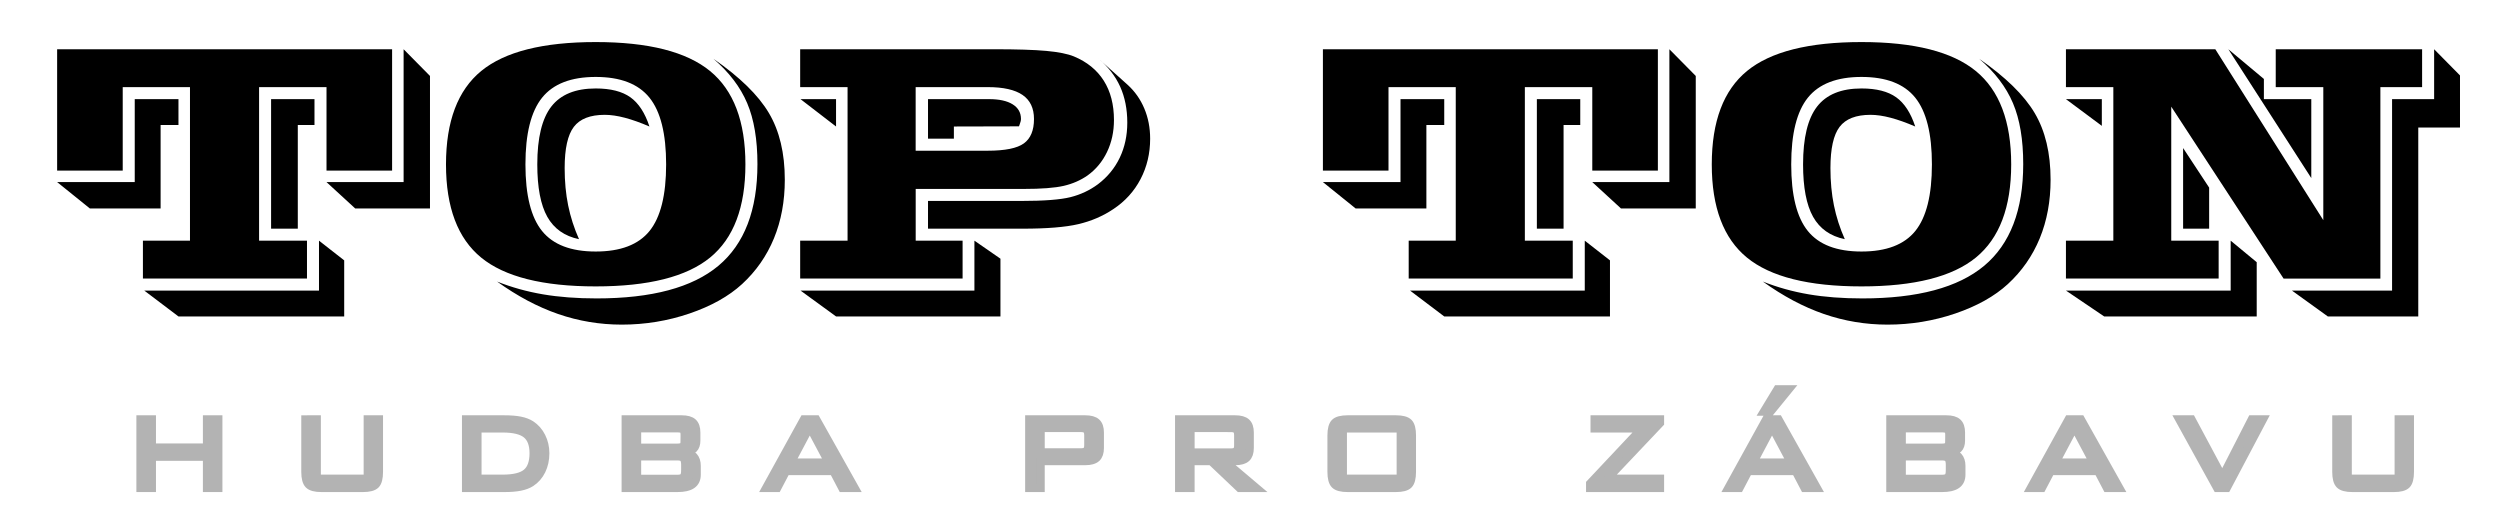
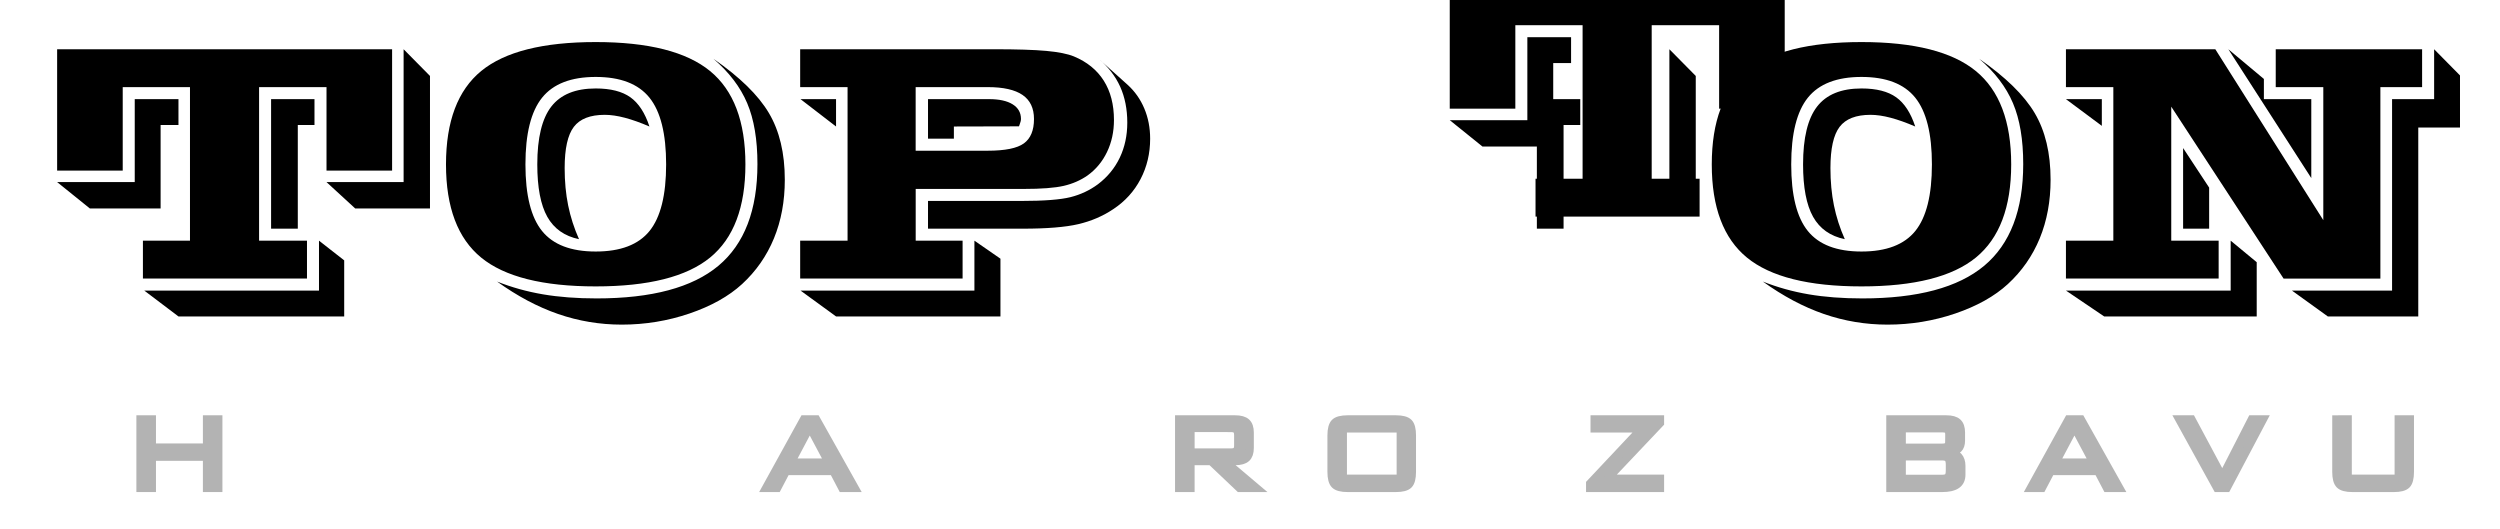
<svg xmlns="http://www.w3.org/2000/svg" xmlns:ns1="http://www.inkscape.org/namespaces/inkscape" xmlns:ns2="http://sodipodi.sourceforge.net/DTD/sodipodi-0.dtd" width="260" height="55" id="svg2" ns1:label="Pozadí" version="1.1" ns1:version="0.47 r22583" ns2:docname="logo_TOPTON.eps">
  <defs id="defs3139">
    <ns1:perspective ns2:type="inkscape:persp3d" ns1:vp_x="0 : 526.18109 : 1" ns1:vp_y="0 : 1000 : 0" ns1:vp_z="744.09448 : 526.18109 : 1" ns1:persp3d-origin="372.04724 : 350.78739 : 1" id="perspective3145" />
    <ns1:perspective id="perspective3109" ns1:persp3d-origin="0.5 : 0.33333333 : 1" ns1:vp_z="1 : 0.5 : 1" ns1:vp_y="0 : 1000 : 0" ns1:vp_x="0 : 0.5 : 1" ns2:type="inkscape:persp3d" />
    <ns1:perspective ns2:type="inkscape:persp3d" ns1:vp_x="0 : 0.5 : 1" ns1:vp_y="0 : 1000 : 0" ns1:vp_z="1 : 0.5 : 1" ns1:persp3d-origin="0.5 : 0.33333333 : 1" id="perspective3109-1" />
    <ns1:perspective id="perspective3145-7" ns1:persp3d-origin="372.04724 : 350.78739 : 1" ns1:vp_z="744.09448 : 526.18109 : 1" ns1:vp_y="0 : 1000 : 0" ns1:vp_x="0 : 526.18109 : 1" ns2:type="inkscape:persp3d" />
  </defs>
  <ns2:namedview id="base" pagecolor="#ffffff" bordercolor="#666666" borderopacity="1.0" ns1:pageopacity="0.0" ns1:pageshadow="2" ns1:zoom="1" ns1:cx="251.29482" ns1:cy="-49.392989" ns1:document-units="px" ns1:current-layer="g2885" showgrid="false" ns1:window-width="944" ns1:window-height="676" ns1:window-x="146" ns1:window-y="180" ns1:window-maximized="0" width="1052.36px" />
  <g ns1:label="Vrstva 1" ns1:groupmode="layer" id="layer1" transform="translate(-422,-400.439)">
    <g style="display:inline" transform="matrix(0.821,0,0,0.821,135.776,433.884)" id="g2885">
      <g transform="matrix(1.218,0,0,1.218,154.903,-595.981)" id="layer1-2" ns1:label="Vrstva 1">
        <g id="g3204-6" ns1:export-filename="C:\Documents and Settings\pokorny\Plocha\logo.png" ns1:export-xdpi="89" ns1:export-ydpi="89" transform="matrix(0.821,0,0,0.821,145.776,429.884)">
          <g id="g4089" ns1:export-filename="C:\Documents and Settings\pokorny\Plocha\logo.png" ns1:export-xdpi="89" ns1:export-ydpi="89">
            <g id="layer1-4-1" ns1:label="Vrstva 1" transform="translate(-275.384,29.353)" style="fill:#b3b3b3;stroke:#b3b3b3" ns1:export-filename="C:\Documents and Settings\pokorny\Plocha\text4732.png" ns1:export-xdpi="90" ns1:export-ydpi="90">
              <g transform="translate(301.164,-36.841)" ns1:label="Vrstva 1" id="layer1-8-4" style="fill:#b3b3b3;stroke:#b3b3b3">
                <g id="text2815-2" style="font-size:18px;font-style:normal;font-variant:normal;font-weight:normal;font-stretch:normal;text-align:start;line-height:100%;writing-mode:lr-tb;text-anchor:start;fill:#b3b3b3;fill-opacity:1;stroke:#b3b3b3;stroke-width:1;font-family:Bradley Hand ITC;-inkscape-font-specification:Bradley Hand ITC" transform="scale(1.005,0.995)">
                  <path id="path2925-3" style="font-size:17px;line-height:100%;fill:#b3b3b3;stroke:#b3b3b3;font-family:BankGothic Lt BT;-inkscape-font-specification:BankGothic Lt BT" d="m 8.129,101.476 0,-8.774 1.469,0 0,3.586 6.915,0 0,-3.586 1.461,0 0,8.774 -1.461,0 0,-3.976 -6.915,0 0,3.976 z" />
-                   <path id="path2927-2" style="font-size:17px;line-height:100%;fill:#b3b3b3;stroke:#b3b3b3;font-family:BankGothic Lt BT;-inkscape-font-specification:BankGothic Lt BT" d="m 30.383,92.703 0,7.554 6.392,0 0,-7.554 1.444,0 0,6.699 c -1.2e-5,0.808 -0.143,1.356 -0.427,1.644 -0.285,0.288 -0.823,0.432 -1.615,0.432 l -5.205,0 c -0.797,0 -1.339,-0.147 -1.627,-0.44 -0.288,-0.293 -0.432,-0.838 -0.432,-1.635 l 0,-6.699 z" />
-                   <path id="path2929-2" style="font-size:17px;line-height:100%;fill:#b3b3b3;stroke:#b3b3b3;font-family:BankGothic Lt BT;-inkscape-font-specification:BankGothic Lt BT" d="m 53.791,93.898 -3.154,0 0,6.358 3.154,0 c 1.422,0 2.427,-0.249 3.013,-0.747 0.587,-0.498 0.88,-1.323 0.88,-2.474 -1.1e-5,-1.112 -0.299,-1.913 -0.896,-2.403 -0.598,-0.49 -1.597,-0.735 -2.997,-0.735 z m 0.208,-1.195 c 0.808,9e-6 1.479,0.054 2.013,0.162 0.534,0.108 0.986,0.281 1.357,0.519 0.564,0.371 1.009,0.88 1.332,1.527 0.324,0.647 0.486,1.356 0.486,2.125 -1.2e-5,0.819 -0.159,1.556 -0.477,2.212 -0.318,0.656 -0.765,1.172 -1.341,1.548 -0.36,0.232 -0.808,0.404 -1.345,0.515 -0.537,0.111 -1.212,0.166 -2.025,0.166 l -4.831,0 0,-8.774 z" />
-                   <path id="path2931-1" style="font-size:17px;line-height:100%;fill:#b3b3b3;stroke:#b3b3b3;font-family:BankGothic Lt BT;-inkscape-font-specification:BankGothic Lt BT" d="m 76.793,99.235 0,-0.73 c -9e-6,-0.398 -0.071,-0.674 -0.212,-0.826 -0.141,-0.152 -0.394,-0.228 -0.76,-0.228 l -5.063,0 0,2.822 5.063,0 c 0.371,1e-5 0.625,-0.075 0.764,-0.224 0.138,-0.149 0.208,-0.421 0.208,-0.813 z m -0.075,-3.71 0,-0.88 c -9e-6,-0.288 -0.062,-0.487 -0.187,-0.598 -0.125,-0.111 -0.361,-0.166 -0.71,-0.166 l -5.063,0 0,2.424 5.063,0 c 0.338,6e-6 0.571,-0.058 0.701,-0.174 0.13,-0.116 0.195,-0.318 0.195,-0.606 z m -7.429,5.952 0,-8.774 7.072,0 c 0.659,9e-6 1.133,0.134 1.424,0.403 0.291,0.268 0.436,0.701 0.436,1.299 l 0,1.021 c -1.1e-5,0.47 -0.118,0.822 -0.353,1.054 -0.235,0.232 -0.605,0.379 -1.108,0.44 0.493,0.061 0.867,0.237 1.125,0.527 0.257,0.291 0.386,0.688 0.386,1.191 l 0,1.121 c -1.1e-5,0.581 -0.201,1.013 -0.602,1.295 -0.401,0.282 -1.011,0.423 -1.83,0.423 z" />
                  <path id="path2933-6" style="font-size:17px;line-height:100%;fill:#b3b3b3;stroke:#b3b3b3;font-family:BankGothic Lt BT;-inkscape-font-specification:BankGothic Lt BT" d="m 90.149,98.198 4.723,0 -2.366,-4.491 z m -3.179,3.279 4.79,-8.774 1.569,0 4.873,8.774 -1.61,0 -1.121,-2.158 -5.935,0 -1.121,2.158 z" />
-                   <path id="path2935-8" style="font-size:17px;line-height:100%;fill:#b3b3b3;stroke:#b3b3b3;font-family:BankGothic Lt BT;-inkscape-font-specification:BankGothic Lt BT" d="m 126.655,93.84 -5.03,0 0,3.063 5.03,0 c 0.36,4e-6 0.607,-0.069 0.743,-0.208 0.136,-0.138 0.203,-0.376 0.203,-0.714 l 0,-1.22 c -1e-5,-0.338 -0.068,-0.576 -0.203,-0.714 -0.136,-0.138 -0.383,-0.208 -0.743,-0.208 z m -6.5,7.637 0,-8.774 7.072,0 c 0.659,9e-6 1.133,0.134 1.424,0.403 0.291,0.268 0.436,0.701 0.436,1.299 l 0,1.959 c -1e-5,0.592 -0.145,1.022 -0.436,1.291 -0.291,0.268 -0.765,0.403 -1.424,0.403 l -5.603,0 0,3.42 z" />
                  <path id="path2937-5" style="font-size:17px;line-height:100%;fill:#b3b3b3;stroke:#b3b3b3;font-family:BankGothic Lt BT;-inkscape-font-specification:BankGothic Lt BT" d="m 145.548,93.84 -5.03,0 0,3.08 5.03,0 c 0.365,5e-6 0.614,-0.066 0.747,-0.199 0.133,-0.133 0.199,-0.365 0.199,-0.697 l 0,-1.278 c -1e-5,-0.332 -0.068,-0.566 -0.203,-0.701 -0.136,-0.136 -0.383,-0.203 -0.743,-0.203 z m -6.5,7.637 0,-8.774 7.072,0 c 0.659,9e-6 1.133,0.134 1.424,0.403 0.291,0.268 0.436,0.701 0.436,1.299 l 0,1.959 c -1e-5,0.592 -0.145,1.022 -0.436,1.291 -0.291,0.268 -0.765,0.403 -1.424,0.403 l -1.287,0 4.009,3.42 -2.175,0 -3.569,-3.42 -2.582,0 0,3.42 z" />
                  <path id="path2939-7" style="font-size:17px;line-height:100%;fill:#b3b3b3;stroke:#b3b3b3;font-family:BankGothic Lt BT;-inkscape-font-specification:BankGothic Lt BT" d="m 159.717,100.256 7.263,0 0,-6.358 -7.263,0 z m -1.461,-5.479 c 0,-0.797 0.142,-1.342 0.427,-1.635 0.285,-0.293 0.829,-0.44 1.631,-0.44 l 6.068,0 c 0.791,9e-6 1.329,0.145 1.615,0.436 0.285,0.291 0.427,0.837 0.427,1.639 l 0,4.624 c -1e-5,0.808 -0.143,1.356 -0.427,1.644 -0.285,0.288 -0.823,0.432 -1.615,0.432 l -6.068,0 c -0.802,0 -1.346,-0.147 -1.631,-0.44 -0.285,-0.293 -0.427,-0.838 -0.427,-1.635 z" />
                  <path id="path2941-6" style="font-size:17px;line-height:100%;fill:#b3b3b3;stroke:#b3b3b3;font-family:BankGothic Lt BT;-inkscape-font-specification:BankGothic Lt BT" d="m 190.854,101.476 0,-0.598 6.5,-6.981 -5.935,0 0,-1.195 8.276,0 0,0.498 -6.616,7.056 6.616,0 0,1.22 z" />
-                   <path id="path2943-1" style="font-size:17px;line-height:100%;fill:#b3b3b3;stroke:#b3b3b3;font-family:BankGothic Lt BT;-inkscape-font-specification:BankGothic Lt BT" d="m 211.44,98.198 4.723,0 -2.366,-4.491 z m -3.179,3.279 4.79,-8.774 1.569,0 4.873,8.774 -1.61,0 -1.121,-2.158 -5.935,0 -1.121,2.158 z m 4.474,-9.72 1.735,-2.889 1.478,0 -2.333,2.889 z" />
                  <path id="path2945-8" style="font-size:17px;line-height:100%;fill:#b3b3b3;stroke:#b3b3b3;font-family:BankGothic Lt BT;-inkscape-font-specification:BankGothic Lt BT" d="m 236.201,99.235 0,-0.73 c -1e-5,-0.398 -0.071,-0.674 -0.212,-0.826 -0.141,-0.152 -0.394,-0.228 -0.76,-0.228 l -5.063,0 0,2.822 5.063,0 c 0.371,1e-5 0.625,-0.075 0.764,-0.224 0.138,-0.149 0.208,-0.421 0.208,-0.813 z m -0.075,-3.71 0,-0.88 c -1e-5,-0.288 -0.062,-0.487 -0.187,-0.598 -0.125,-0.111 -0.361,-0.166 -0.71,-0.166 l -5.063,0 0,2.424 5.063,0 c 0.338,6e-6 0.571,-0.058 0.701,-0.174 0.13,-0.116 0.195,-0.318 0.195,-0.606 z m -7.429,5.952 0,-8.774 7.072,0 c 0.659,9e-6 1.133,0.134 1.424,0.403 0.291,0.268 0.436,0.701 0.436,1.299 l 0,1.021 c -1e-5,0.47 -0.118,0.822 -0.353,1.054 -0.235,0.232 -0.605,0.379 -1.108,0.44 0.492,0.061 0.867,0.237 1.125,0.527 0.257,0.291 0.386,0.688 0.386,1.191 l 0,1.121 c -1e-5,0.581 -0.201,1.013 -0.602,1.295 -0.401,0.282 -1.011,0.423 -1.83,0.423 z" />
                  <path id="path2947-9" style="font-size:17px;line-height:100%;fill:#b3b3b3;stroke:#b3b3b3;font-family:BankGothic Lt BT;-inkscape-font-specification:BankGothic Lt BT" d="m 249.557,98.198 4.723,0 -2.366,-4.491 z m -3.179,3.279 4.79,-8.774 1.569,0 4.873,8.774 -1.61,0 -1.121,-2.158 -5.935,0 -1.121,2.158 z" />
                  <path id="path2949-2" style="font-size:17px;line-height:100%;fill:#b3b3b3;stroke:#b3b3b3;font-family:BankGothic Lt BT;-inkscape-font-specification:BankGothic Lt BT" d="m 269.894,101.476 -4.79,-8.774 1.577,0 3.876,7.313 3.702,-7.313 1.453,0 -4.59,8.774 z" />
                  <path id="path2951-7" style="font-size:17px;line-height:100%;fill:#b3b3b3;stroke:#b3b3b3;font-family:BankGothic Lt BT;-inkscape-font-specification:BankGothic Lt BT" d="m 286.379,92.703 0,7.554 6.392,0 0,-7.554 1.444,0 0,6.699 c -1e-5,0.808 -0.143,1.356 -0.427,1.644 -0.285,0.288 -0.823,0.432 -1.615,0.432 l -5.205,0 c -0.797,0 -1.339,-0.147 -1.627,-0.44 -0.288,-0.293 -0.432,-0.838 -0.432,-1.635 l 0,-6.699 z" />
                </g>
              </g>
            </g>
            <g id="text4732-9" style="font-size:48px;font-style:normal;font-variant:normal;font-weight:900;font-stretch:normal;text-align:start;line-height:125%;writing-mode:lr-tb;text-anchor:start;fill:#000000;fill-opacity:1;stroke:none;font-family:Bodoni MT Black;-inkscape-font-specification:Bodoni MT Black Heavy">
              <path id="path2954-5" style="font-size:43.3px;font-weight:normal;line-height:125%;font-family:Vineta BT;-inkscape-font-specification:Vineta BT" d="m 57.531,54.713 9.768,0 0,-16.829 3.341,3.383 0,16.787 -9.472,0 z m -7.019,5.899 0,-16.407 5.497,0 0,3.277 -2.114,0 0,13.13 z m -16.068,7.844 22.136,0 0,-6.322 3.193,2.495 0,7.104 -20.995,0 z m -11.036,-13.743 9.831,0 0,-10.508 5.539,0 0,3.277 -2.262,0 0,10.571 -8.964,0 z m 10.867,12.22 0,-4.799 5.962,0 0,-19.451 -8.52,0 0,10.571 -8.309,0 0,-15.371 42.433,0 0,15.371 -8.309,0 0,-10.571 -8.542,0 0,19.451 6.068,0 0,4.799 z" />
              <path id="path2956-4" style="font-size:43.3px;font-weight:normal;line-height:125%;font-family:Vineta BT;-inkscape-font-specification:Vineta BT" d="m 106.539,39.089 c 3.34,2.312 5.684,4.602 7.03,6.871 1.346,2.269 2.019,5.088 2.019,8.457 -4e-5,2.72 -0.458,5.194 -1.374,7.421 -0.916,2.227 -2.262,4.158 -4.038,5.793 -1.691,1.55 -3.915,2.794 -6.67,3.732 -2.756,0.937 -5.613,1.406 -8.573,1.406 -2.777,-5e-6 -5.462,-0.448 -8.055,-1.343 -2.594,-0.895 -5.173,-2.266 -7.738,-4.112 1.846,0.733 3.781,1.272 5.804,1.617 2.023,0.345 4.288,0.518 6.797,0.518 6.991,-3e-6 12.136,-1.378 15.434,-4.133 3.298,-2.756 4.947,-7.051 4.947,-12.886 -4e-5,-3.101 -0.433,-5.673 -1.3,-7.717 -0.867,-2.044 -2.294,-3.918 -4.281,-5.624 z M 89.519,61.944 c -1.832,-0.381 -3.171,-1.325 -4.017,-2.833 -0.846,-1.508 -1.269,-3.721 -1.269,-6.639 -1.3e-5,-3.355 0.592,-5.797 1.776,-7.326 1.184,-1.529 3.059,-2.294 5.624,-2.294 1.889,2.4e-5 3.355,0.374 4.398,1.121 1.043,0.747 1.846,1.98 2.41,3.7 -1.142,-0.493 -2.181,-0.863 -3.119,-1.11 -0.937,-0.247 -1.787,-0.37 -2.548,-0.37 -1.832,2.1e-5 -3.136,0.507 -3.911,1.522 -0.775,1.015 -1.163,2.756 -1.163,5.222 -1.6e-5,1.706 0.148,3.284 0.444,4.736 0.296,1.452 0.754,2.875 1.374,4.271 z m -6.787,-9.472 c -1.2e-5,3.89 0.701,6.702 2.104,8.436 1.402,1.734 3.668,2.601 6.797,2.601 3.143,4e-6 5.416,-0.867 6.818,-2.601 1.402,-1.734 2.104,-4.546 2.104,-8.436 -3e-5,-3.89 -0.705,-6.709 -2.114,-8.457 -1.41,-1.748 -3.679,-2.622 -6.808,-2.622 -3.115,2.6e-5 -5.377,0.874 -6.787,2.622 -1.41,1.748 -2.114,4.567 -2.114,8.457 z m -10.064,0 c -2e-6,-5.455 1.491,-9.401 4.472,-11.84 2.981,-2.438 7.812,-3.658 14.493,-3.658 6.667,3e-5 11.494,1.223 14.483,3.668 2.988,2.446 4.482,6.389 4.482,11.829 -4e-5,5.427 -1.491,9.359 -4.472,11.798 -2.981,2.438 -7.812,3.658 -14.493,3.658 -6.695,-1e-6 -11.53,-1.216 -14.504,-3.647 -2.974,-2.431 -4.461,-6.367 -4.461,-11.808 z" />
              <path id="path2958-3" style="font-size:43.3px;font-weight:normal;line-height:125%;font-family:Vineta BT;-inkscape-font-specification:Vineta BT" d="m 133.729,57.102 11.776,0 c 2.918,10e-6 5.014,-0.162 6.29,-0.486 1.276,-0.324 2.428,-0.867 3.457,-1.628 1.212,-0.916 2.135,-2.04 2.77,-3.372 0.634,-1.332 0.951,-2.808 0.951,-4.429 -4e-5,-1.705 -0.3,-3.224 -0.899,-4.556 -0.599,-1.332 -1.526,-2.527 -2.78,-3.584 l 3.721,3.341 c 0.916,0.832 1.621,1.832 2.114,3.002 0.493,1.17 0.74,2.446 0.74,3.827 -5e-5,1.861 -0.405,3.566 -1.216,5.117 -0.811,1.55 -1.963,2.819 -3.457,3.806 -1.325,0.888 -2.805,1.522 -4.44,1.903 -1.635,0.381 -3.982,0.571 -7.04,0.571 l -11.988,0 z m 7.569,-14.419 -9.134,0 0,8.055 9.134,0 c 2.199,1.7e-5 3.725,-0.31 4.577,-0.93 0.853,-0.62 1.279,-1.649 1.279,-3.087 -3e-5,-1.367 -0.483,-2.382 -1.448,-3.045 -0.966,-0.662 -2.435,-0.994 -4.408,-0.994 z m -7.569,6.533 0,-5.011 7.738,0 c 1.283,2.3e-5 2.276,0.218 2.981,0.655 0.705,0.437 1.057,1.057 1.057,1.861 -3e-5,0.183 -0.064,0.437 -0.19,0.761 -0.028,0.07 -0.049,0.127 -0.063,0.169 l -8.246,0.021 0,1.543 z m -16.195,17.717 0,-4.799 6.004,0 0,-19.451 -6.004,0 0,-4.799 24.547,0 c 2.889,2.9e-5 5.102,0.07 6.639,0.211 1.536,0.141 2.699,0.374 3.489,0.698 1.663,0.691 2.925,1.716 3.785,3.076 0.86,1.36 1.29,3.02 1.29,4.979 -4e-5,1.48 -0.293,2.83 -0.877,4.049 -0.585,1.219 -1.406,2.209 -2.463,2.971 -0.888,0.62 -1.896,1.061 -3.023,1.321 -1.128,0.261 -2.819,0.391 -5.074,0.391 l -13.679,0 0,6.554 5.941,0 0,4.799 z m 0.042,-22.728 4.503,0 0,3.467 z m 0,24.251 22.031,0 0,-6.322 3.298,2.283 0,7.315 -20.825,0 z" />
-               <path id="path2960-1" style="font-size:43.3px;font-weight:normal;line-height:125%;font-family:Vineta BT;-inkscape-font-specification:Vineta BT" d="m 217.876,54.713 9.768,0 0,-16.829 3.341,3.383 0,16.787 -9.472,0 z m -7.019,5.899 0,-16.407 5.497,0 0,3.277 -2.114,0 0,13.13 z m -16.068,7.844 22.136,0 0,-6.322 3.193,2.495 0,7.104 -20.995,0 z m -11.036,-13.743 9.831,0 0,-10.508 5.539,0 0,3.277 -2.262,0 0,10.571 -8.964,0 z m 10.867,12.22 0,-4.799 5.962,0 0,-19.451 -8.52,0 0,10.571 -8.309,0 0,-15.371 42.433,0 0,15.371 -8.309,0 0,-10.571 -8.542,0 0,19.451 6.068,0 0,4.799 z" />
+               <path id="path2960-1" style="font-size:43.3px;font-weight:normal;line-height:125%;font-family:Vineta BT;-inkscape-font-specification:Vineta BT" d="m 217.876,54.713 9.768,0 0,-16.829 3.341,3.383 0,16.787 -9.472,0 z m -7.019,5.899 0,-16.407 5.497,0 0,3.277 -2.114,0 0,13.13 z z m -11.036,-13.743 9.831,0 0,-10.508 5.539,0 0,3.277 -2.262,0 0,10.571 -8.964,0 z m 10.867,12.22 0,-4.799 5.962,0 0,-19.451 -8.52,0 0,10.571 -8.309,0 0,-15.371 42.433,0 0,15.371 -8.309,0 0,-10.571 -8.542,0 0,19.451 6.068,0 0,4.799 z" />
              <path id="path2962-2" style="font-size:43.3px;font-weight:normal;line-height:125%;font-family:Vineta BT;-inkscape-font-specification:Vineta BT" d="m 266.885,39.089 c 3.34,2.312 5.684,4.602 7.03,6.871 1.346,2.269 2.019,5.088 2.019,8.457 -4e-5,2.72 -0.458,5.194 -1.374,7.421 -0.916,2.227 -2.262,4.158 -4.038,5.793 -1.691,1.55 -3.915,2.794 -6.67,3.732 -2.756,0.937 -5.613,1.406 -8.573,1.406 -2.777,-5e-6 -5.462,-0.448 -8.055,-1.343 -2.594,-0.895 -5.173,-2.266 -7.738,-4.112 1.846,0.733 3.781,1.272 5.804,1.617 2.023,0.345 4.288,0.518 6.797,0.518 6.991,-3e-6 12.136,-1.378 15.434,-4.133 3.298,-2.756 4.947,-7.051 4.947,-12.886 -4e-5,-3.101 -0.433,-5.673 -1.3,-7.717 -0.867,-2.044 -2.294,-3.918 -4.281,-5.624 z m -17.02,22.855 c -1.832,-0.381 -3.171,-1.325 -4.017,-2.833 -0.846,-1.508 -1.269,-3.721 -1.269,-6.639 -1e-5,-3.355 0.592,-5.797 1.776,-7.326 1.184,-1.529 3.059,-2.294 5.624,-2.294 1.889,2.4e-5 3.355,0.374 4.398,1.121 1.043,0.747 1.846,1.98 2.41,3.7 -1.142,-0.493 -2.181,-0.863 -3.119,-1.11 -0.937,-0.247 -1.787,-0.37 -2.548,-0.37 -1.832,2.1e-5 -3.136,0.507 -3.911,1.522 -0.775,1.015 -1.163,2.756 -1.163,5.222 -10e-6,1.706 0.148,3.284 0.444,4.736 0.296,1.452 0.754,2.875 1.374,4.271 z m -6.787,-9.472 c -1e-5,3.89 0.701,6.702 2.104,8.436 1.402,1.734 3.668,2.601 6.797,2.601 3.143,4e-6 5.416,-0.867 6.818,-2.601 1.402,-1.734 2.104,-4.546 2.104,-8.436 -3e-5,-3.89 -0.705,-6.709 -2.114,-8.457 -1.41,-1.748 -3.679,-2.622 -6.808,-2.622 -3.115,2.6e-5 -5.377,0.874 -6.787,2.622 -1.41,1.748 -2.114,4.567 -2.114,8.457 z m -10.064,0 c 0,-5.455 1.491,-9.401 4.472,-11.84 2.981,-2.438 7.812,-3.658 14.493,-3.658 6.667,3e-5 11.494,1.223 14.483,3.668 2.988,2.446 4.482,6.389 4.482,11.829 -4e-5,5.427 -1.491,9.359 -4.472,11.798 -2.981,2.438 -7.812,3.658 -14.493,3.658 -6.695,-1e-6 -11.53,-1.216 -14.504,-3.647 -2.974,-2.431 -4.461,-6.367 -4.461,-11.808 z" />
              <path id="path2964-3" style="font-size:43.3px;font-weight:normal;line-height:125%;font-family:Vineta BT;-inkscape-font-specification:Vineta BT" d="m 292.721,60.612 0,-10.212 3.298,5.011 0,5.201 z m -14.842,7.844 20.868,0 0,-6.322 3.298,2.727 0,6.871 -19.324,0 z m 28.627,0 12.686,0 0,-24.251 5.328,0 0,-6.322 3.277,3.319 0,6.596 -5.286,0 0,23.933 -11.459,0 z m -8.055,-30.572 4.503,3.763 0,2.558 6.005,0 0,10 z m -20.572,6.322 4.546,0 0,3.383 z m 0,22.728 0,-4.799 6.004,0 0,-19.451 -6.004,0 0,-4.799 18.923,0 13.679,21.65 0,-16.851 -6.026,0 0,-4.799 18.542,0 0,4.799 -5.286,0 0,24.251 -12.263,0 -14.229,-21.777 0,16.977 6.004,0 0,4.799 z" />
            </g>
          </g>
        </g>
      </g>
    </g>
  </g>
</svg>